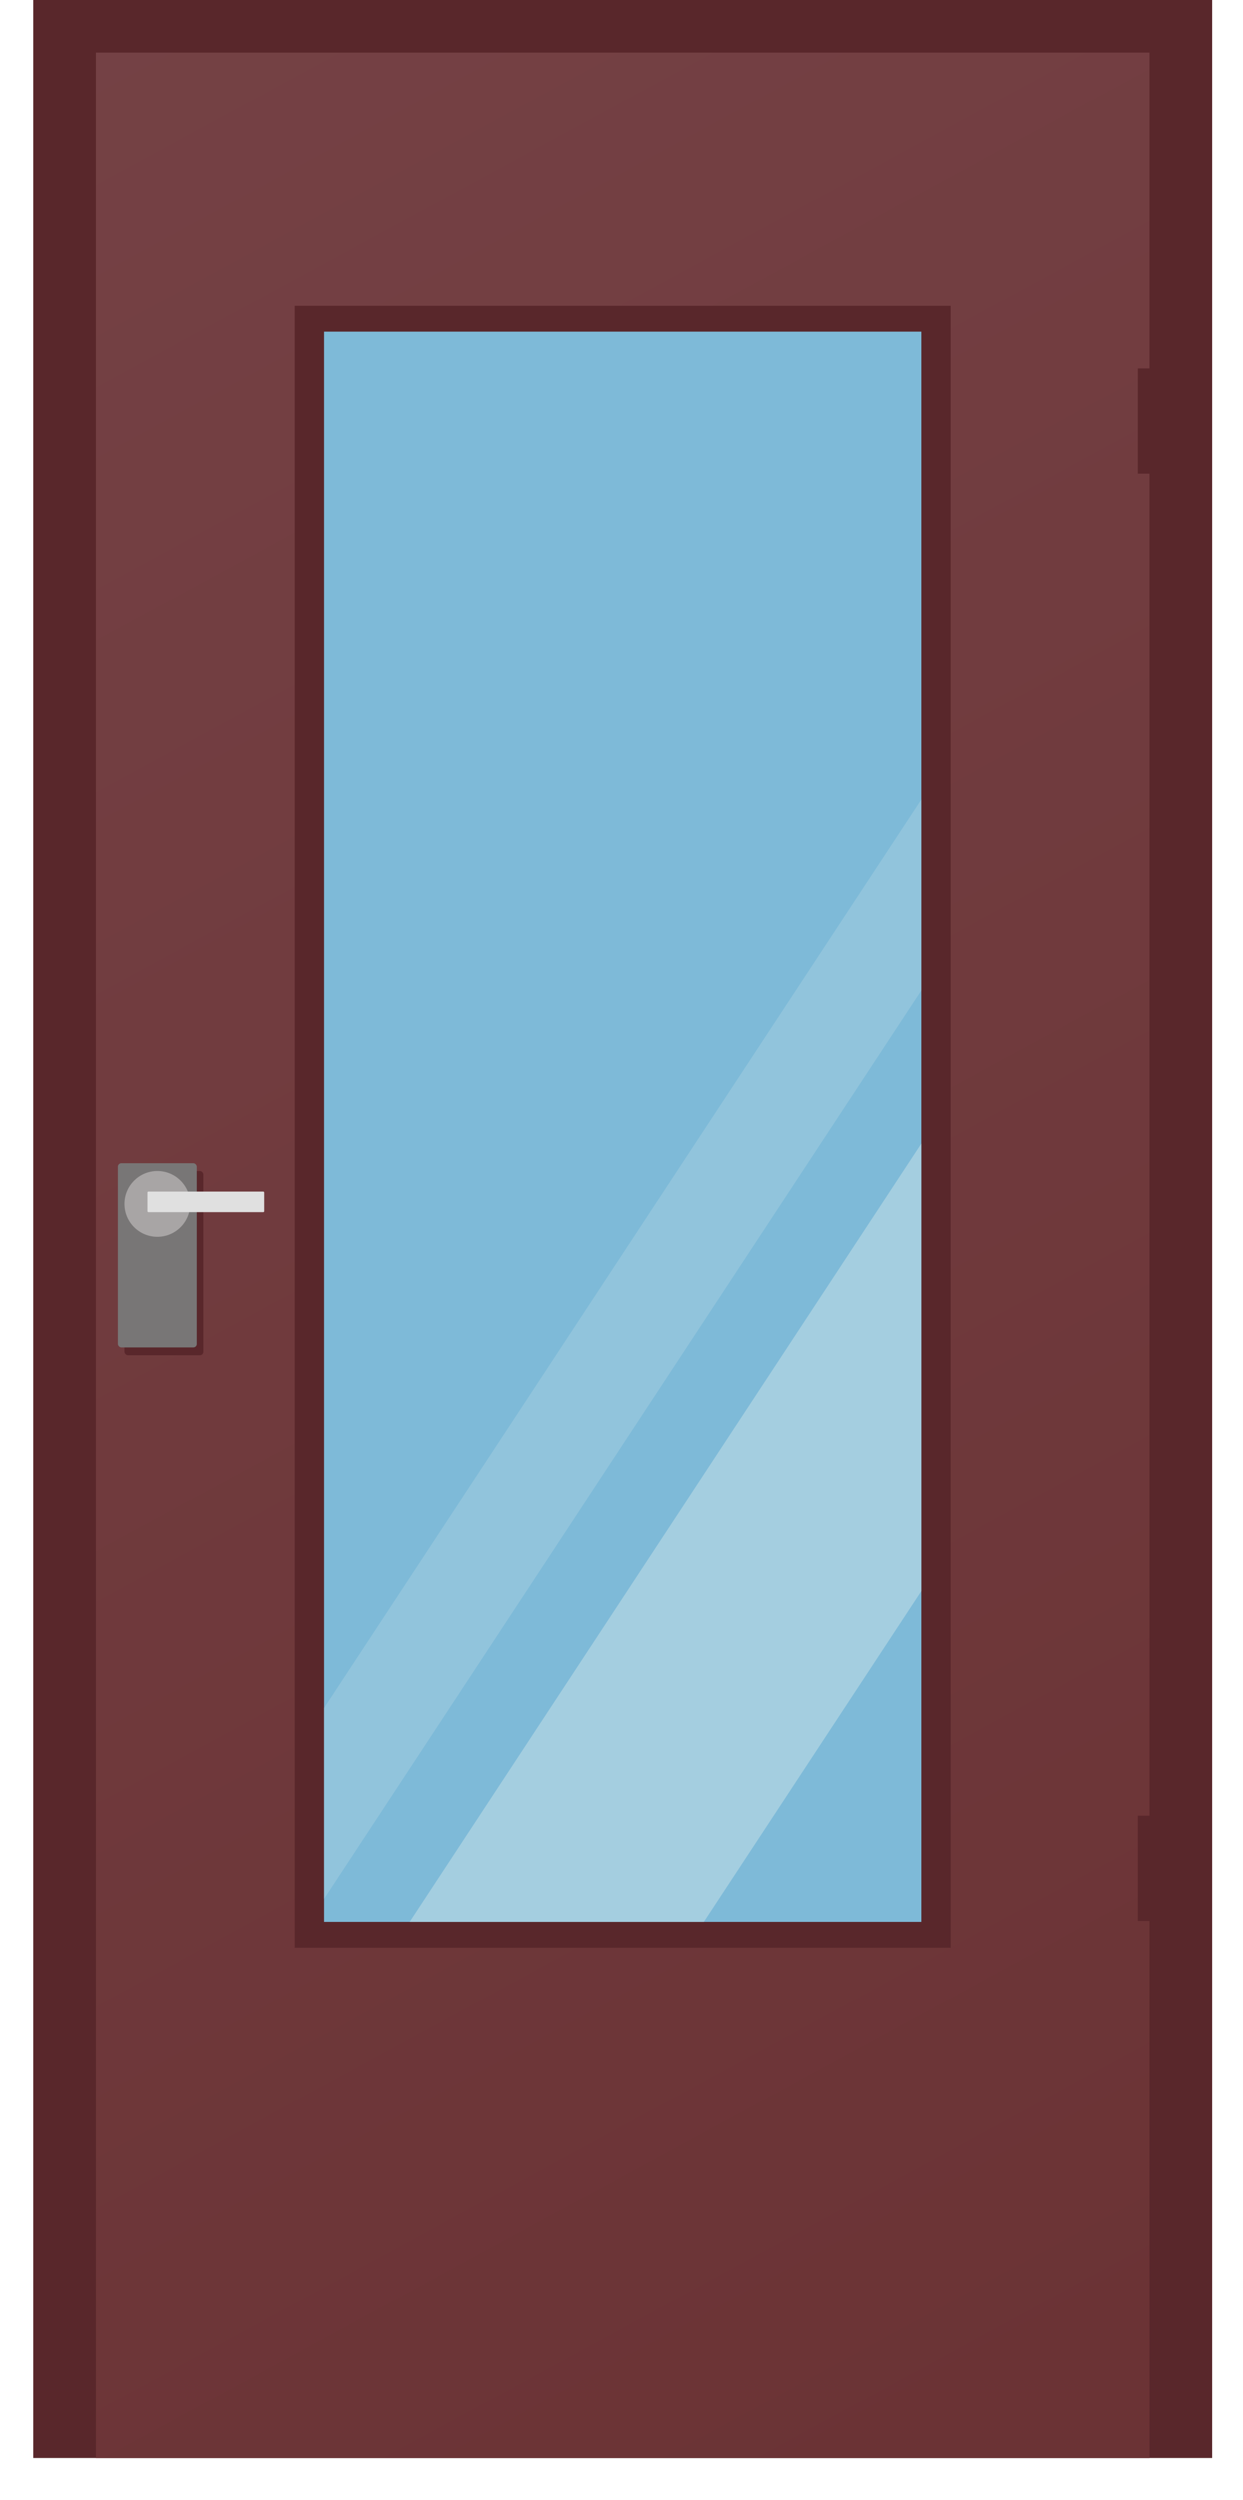
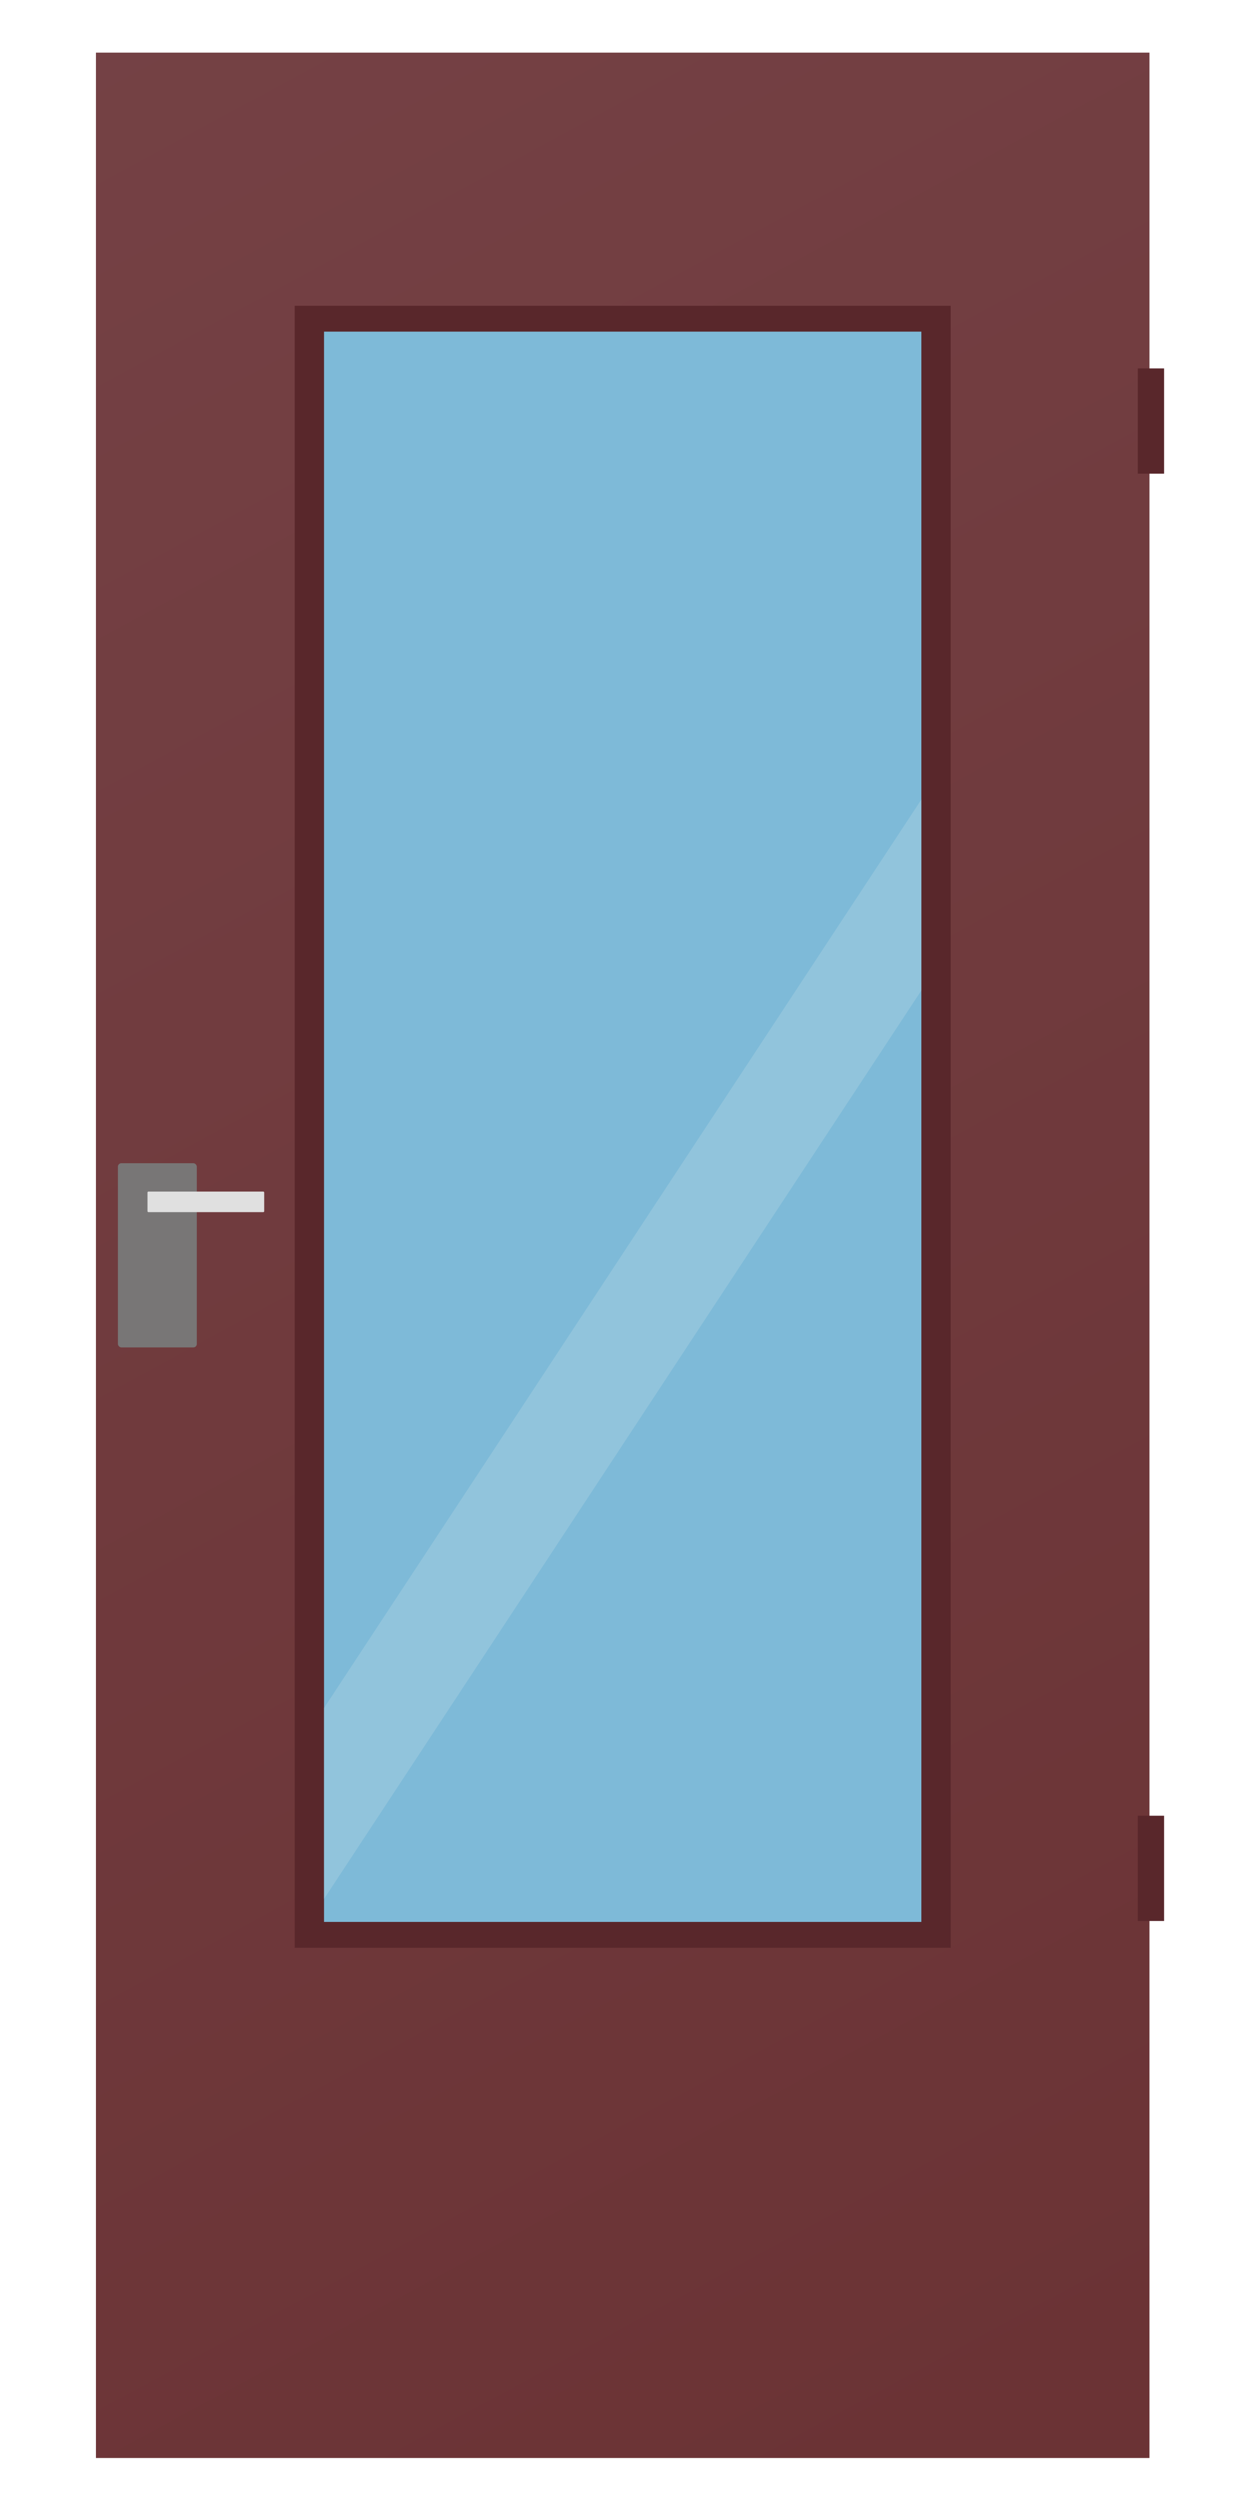
<svg xmlns="http://www.w3.org/2000/svg" width="190.19mm" height="382.27mm" viewBox="0 0 539.12 1083.61">
  <defs>
    <linearGradient id="linear-gradient" x1="520.02" y1="1005.22" x2="-141.55" y2="-215.27" gradientUnits="userSpaceOnUse">
      <stop offset="0" stop-color="#6b3335" />
      <stop offset="1" stop-color="#774549" />
    </linearGradient>
  </defs>
  <g id="Слой_2" data-name="Слой 2">
    <g id="Слой_1-2" data-name="Слой 1">
-       <polygon points="14.42 0 525.74 0 525.74 1065.44 14.42 1065.44 14.42 0 14.42 0" style="fill:#59272b" />
      <polygon points="41.61 22.81 498.55 22.81 498.55 1065.44 41.61 1065.44 41.61 22.81 41.61 22.81" style="fill:url(#linear-gradient)" />
      <polygon points="127.82 132.55 412.34 132.55 412.34 844.28 127.82 844.28 127.82 132.55 127.82 132.55" style="fill:#59272b" />
      <polygon points="140.54 143.75 399.62 143.75 399.62 833.07 140.54 833.07 140.54 143.75 140.54 143.75" style="fill:#7ebad8" />
      <polygon points="140.54 823.1 399.62 429.32 399.62 346.55 140.54 740.33 140.54 823.1 140.54 823.1" style="fill:#a4cee0;opacity:0.5" />
-       <polygon points="305.27 833.07 399.62 689.66 399.62 495.69 177.68 833.07 305.27 833.07 305.27 833.07" style="fill:#a4cee0" />
      <rect width="539.12" height="1083.61" style="fill:none" />
      <rect x="493.49" y="159.69" width="11.41" height="45.63" style="fill:#59272b" />
      <rect x="493.49" y="787.04" width="11.41" height="45.63" style="fill:#59272b" />
-       <rect x="53.99" y="507.59" width="34.22" height="79.85" rx="1.5" style="fill:#59272b" />
      <rect x="51.14" y="504.2" width="34.22" height="79.85" rx="1.5" style="fill:#787676" />
-       <circle cx="68.25" cy="521.84" r="14.26" style="fill:#a8a5a5" />
      <rect x="63.97" y="516.5" width="50.62" height="8.91" rx="0.39" style="fill:#e0e0e0" />
    </g>
  </g>
</svg>